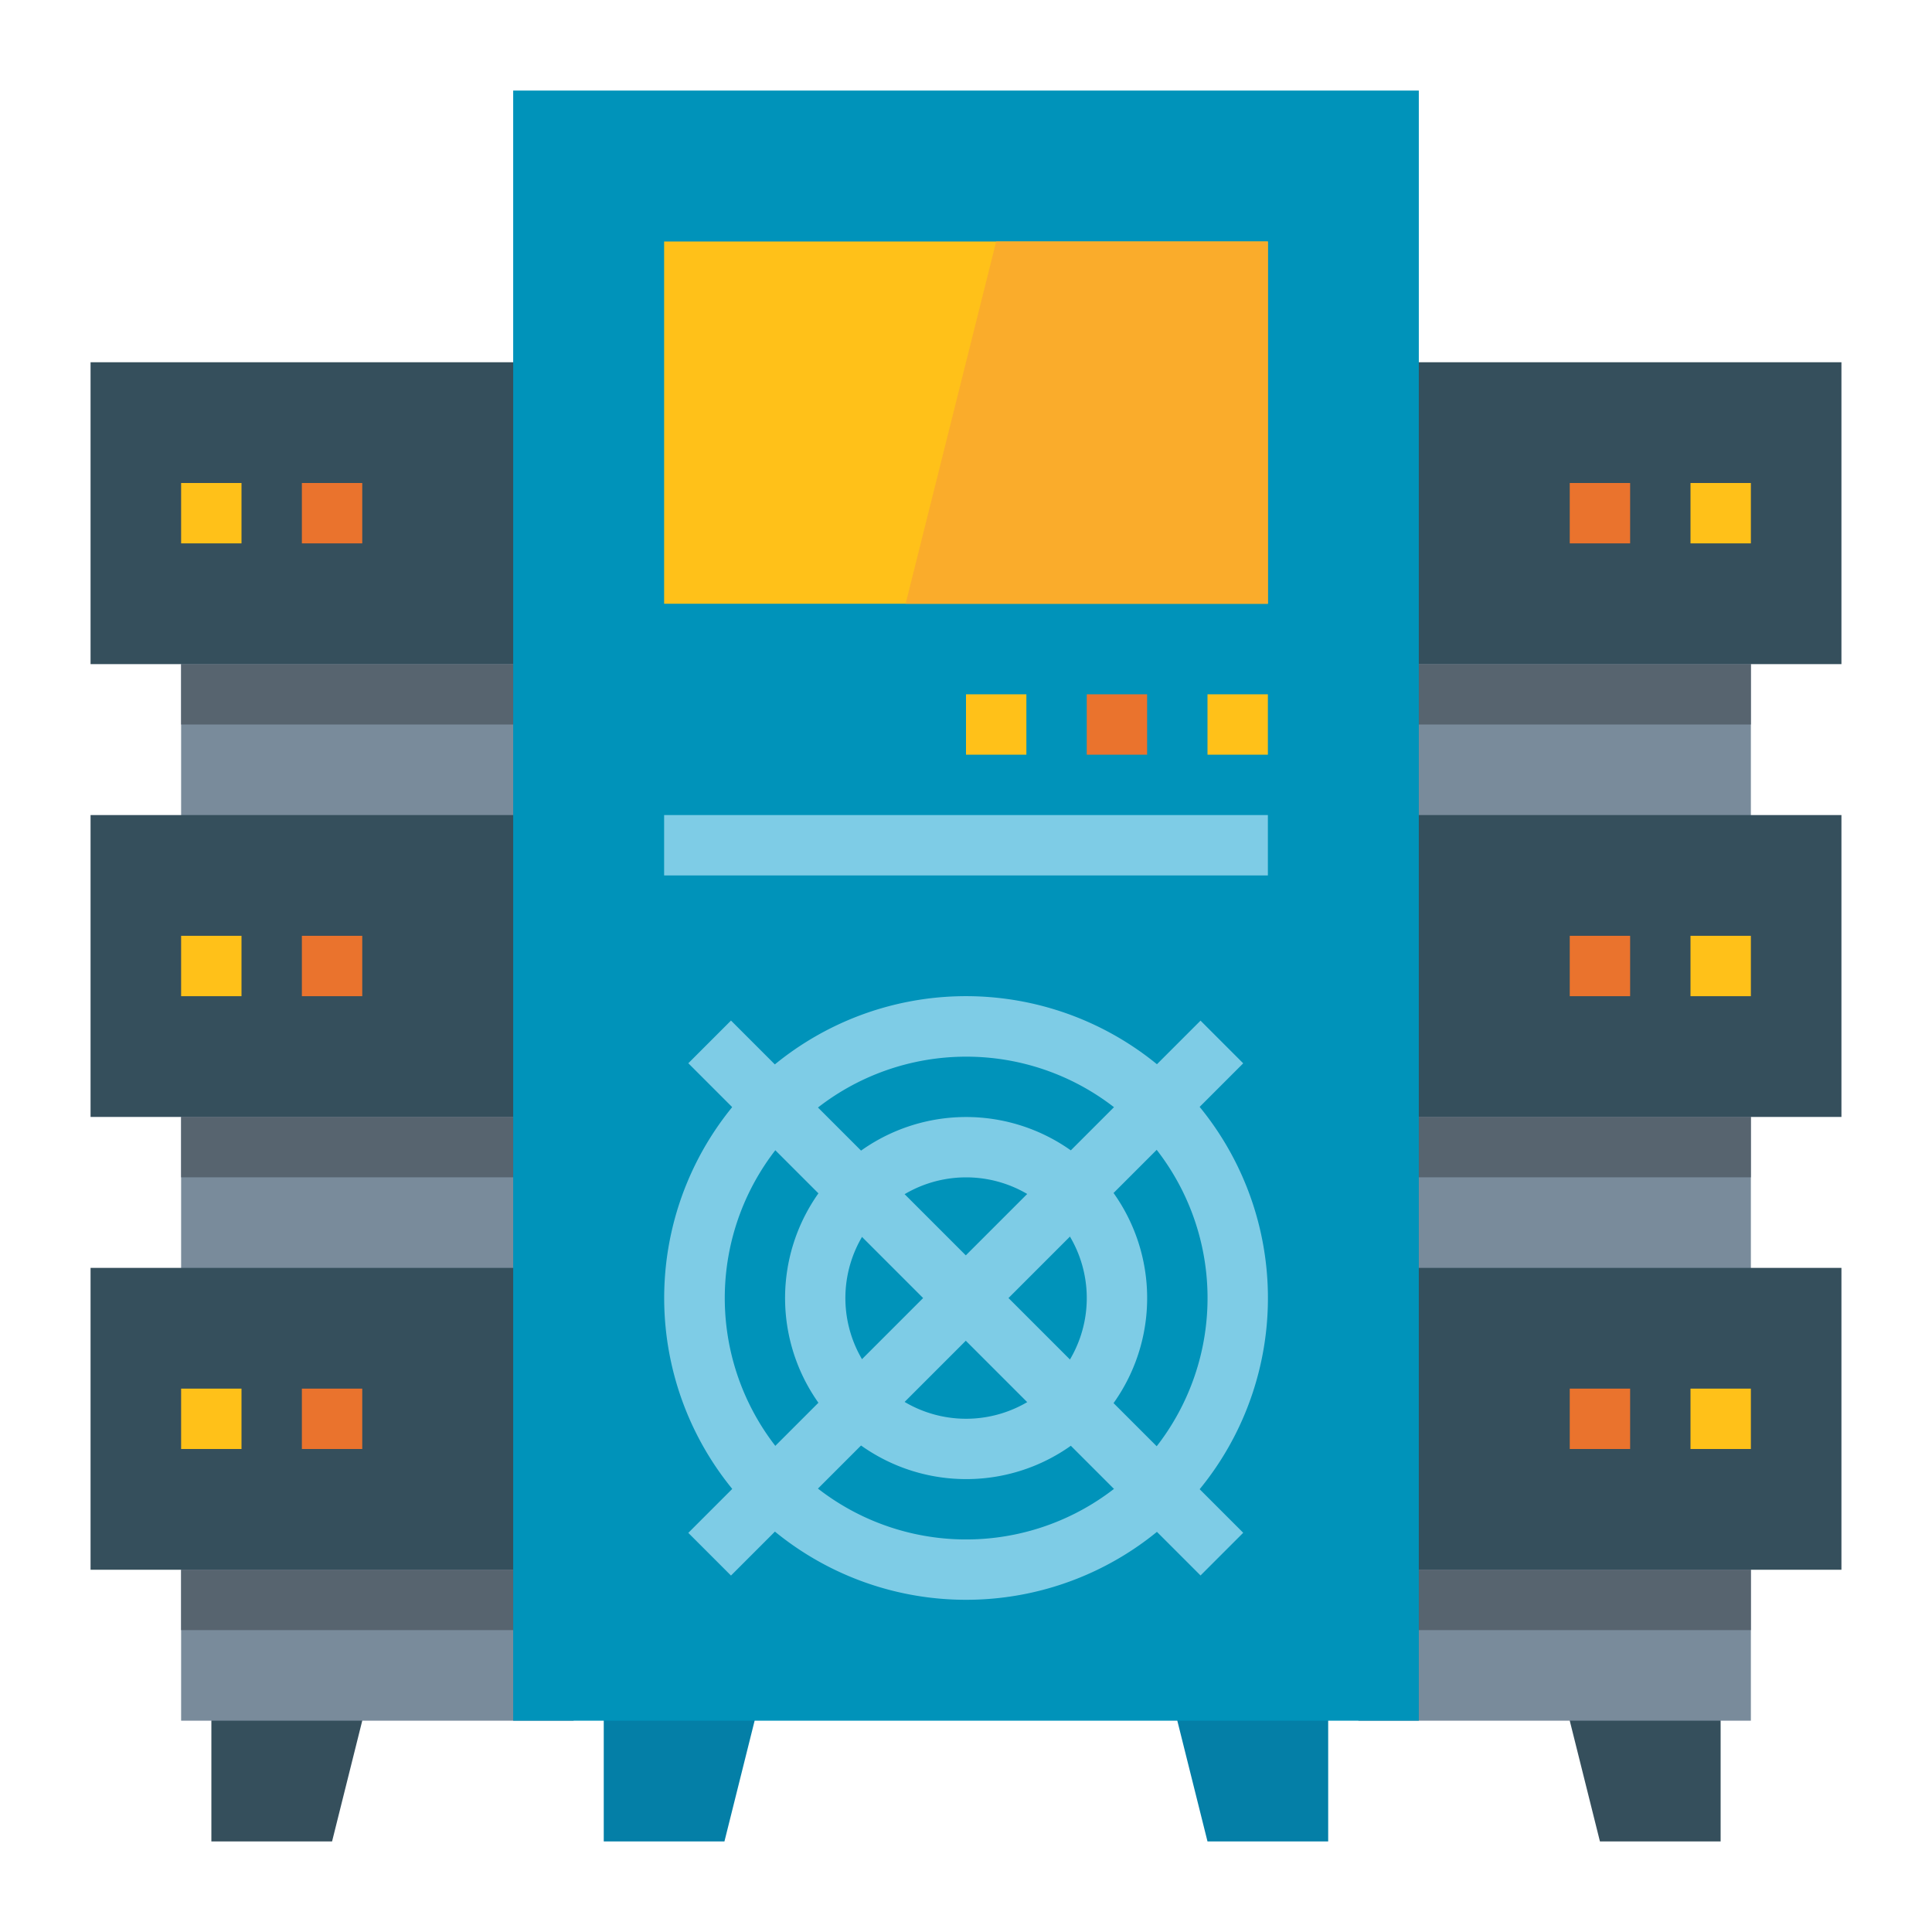
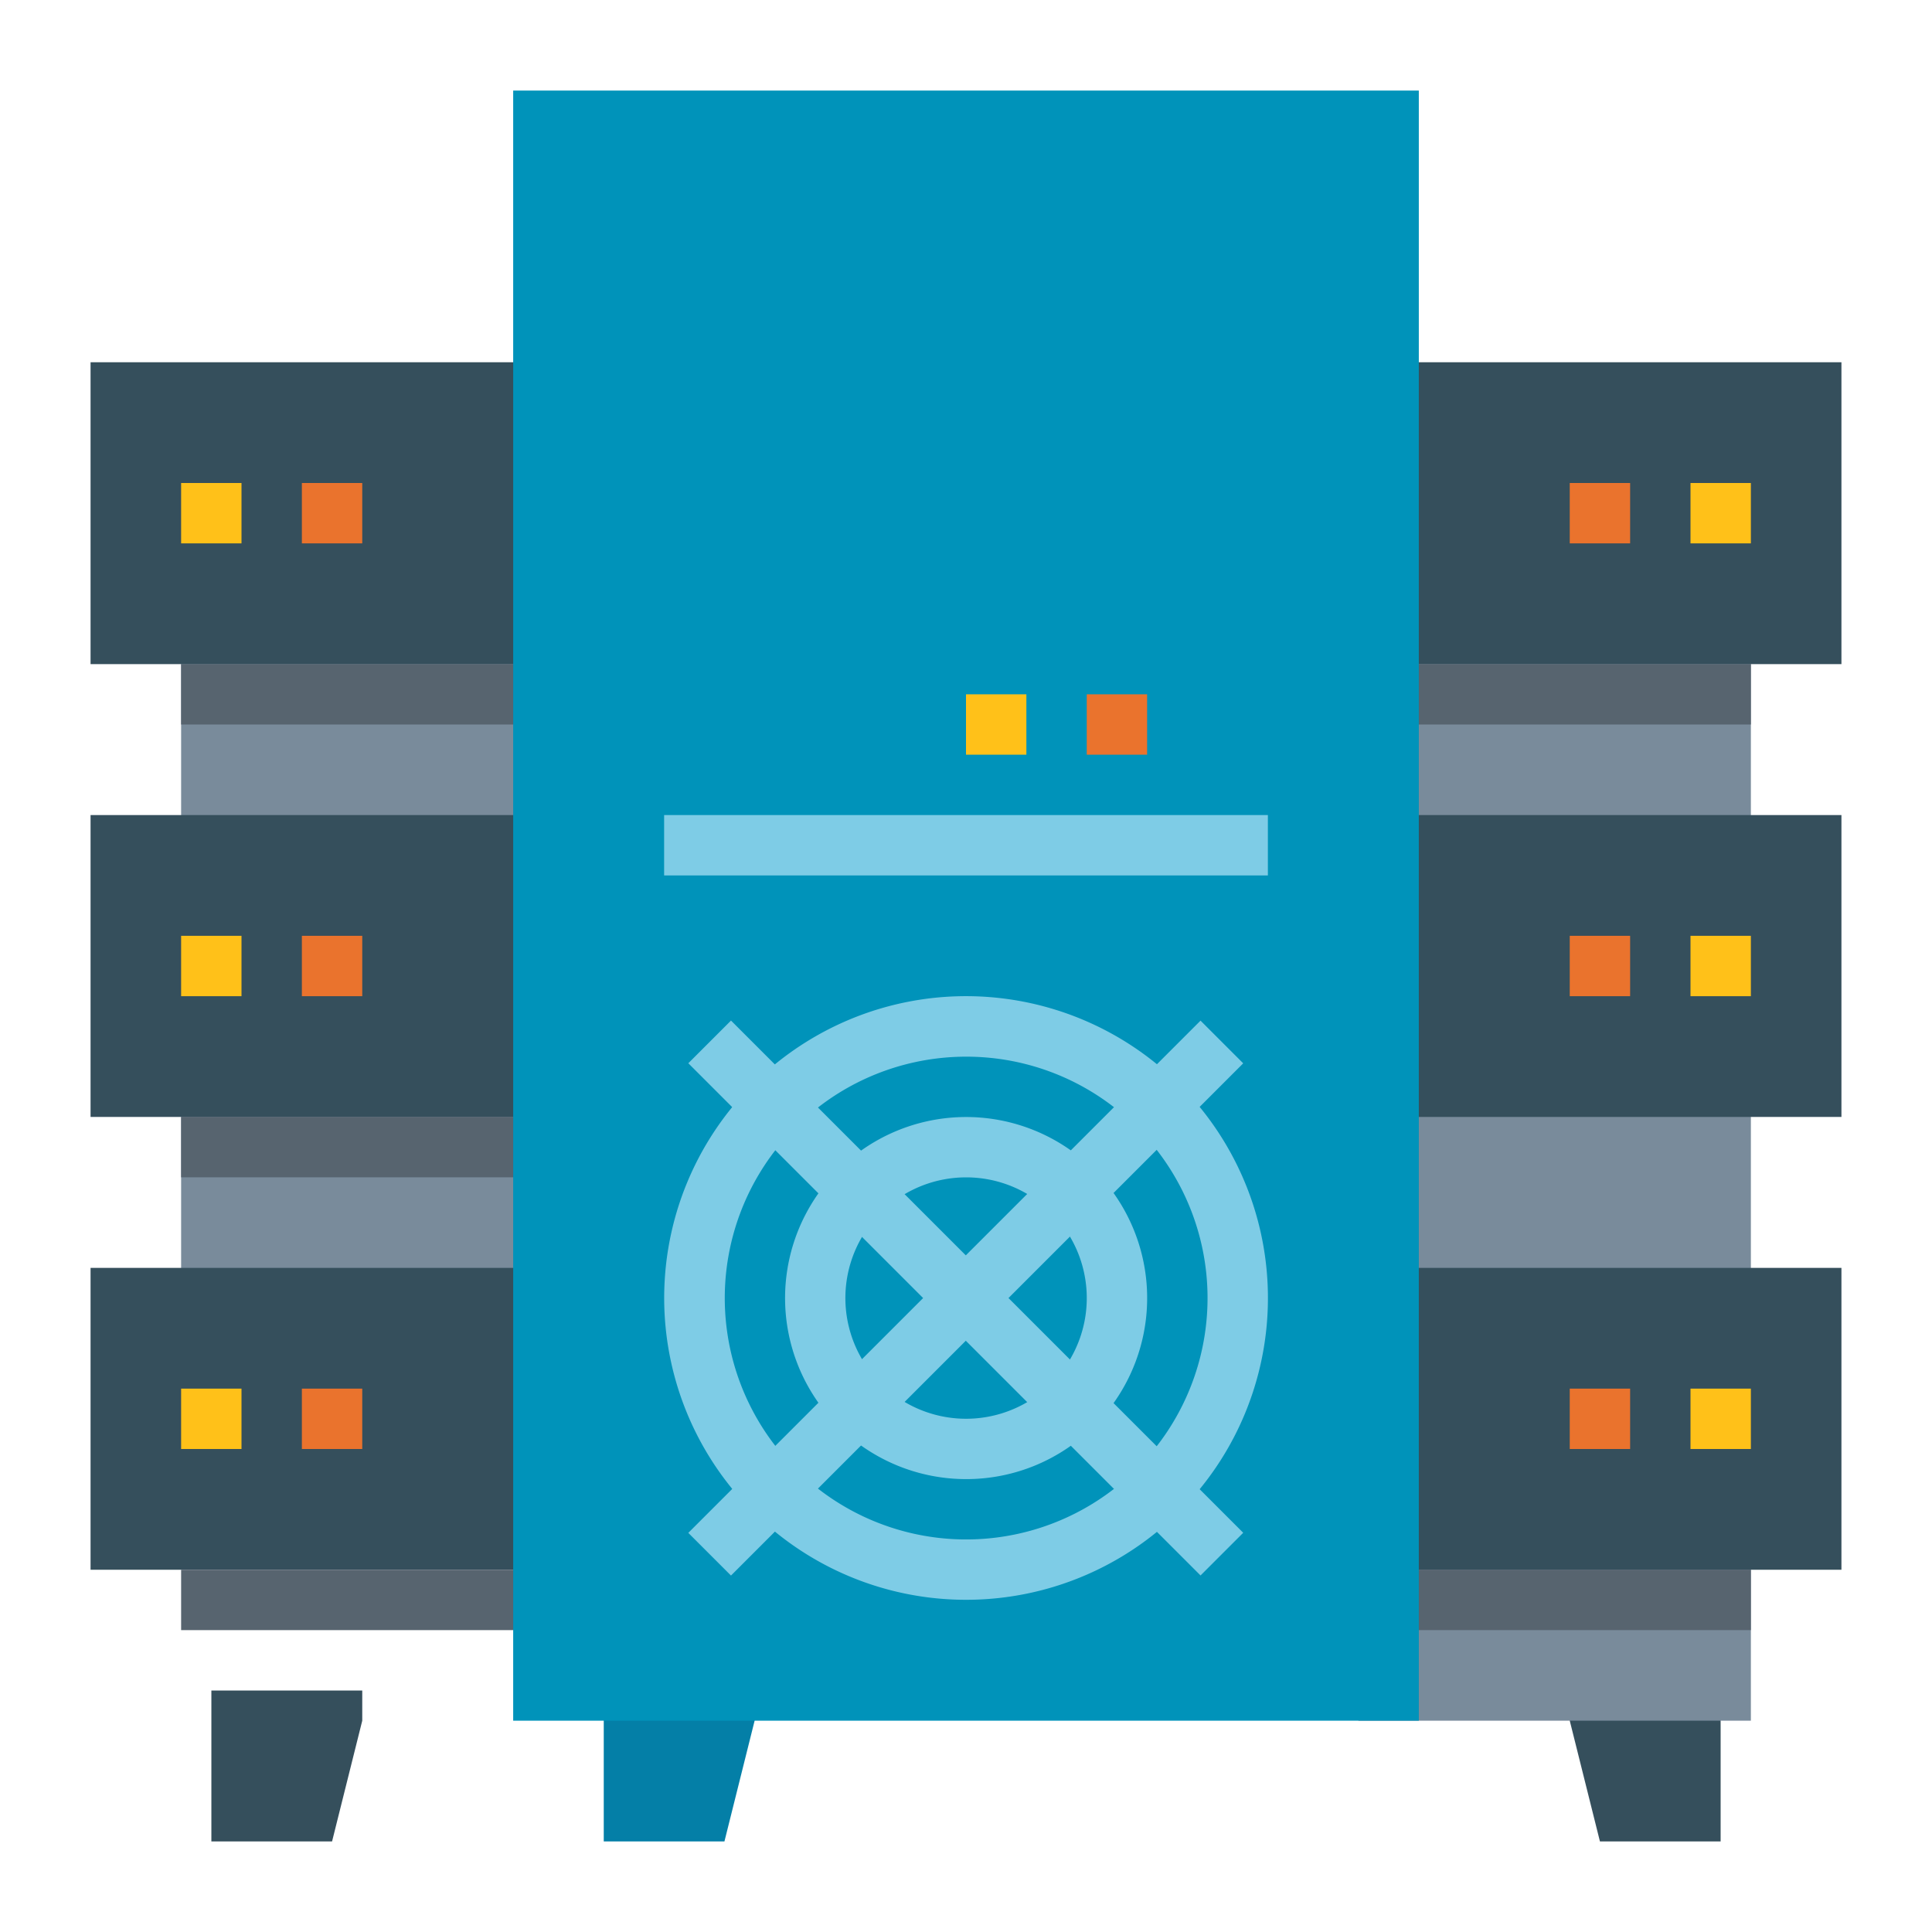
<svg xmlns="http://www.w3.org/2000/svg" height="512" viewBox="0 0 512 512" width="512">
  <g id="Flat">
    <path d="m56.017 448v40h31.983l8-32v-8z" fill="#354f5c" />
    <path d="m160 448v40h31.983l8-32v-8z" fill="#047fa7" />
    <path d="m48 168h104v56h-104z" fill="#798b9b" />
    <path d="m24 96h128v80h-128z" fill="#354f5c" />
    <path d="m48 128h16v16h-16z" fill="#ffc119" />
    <path d="m80 128h16v16h-16z" fill="#ea732d" />
    <path d="m48 176h104v16h-104z" fill="#57646f" />
    <path d="m48 288h104v56h-104z" fill="#798b9b" />
    <path d="m24 216h128v80h-128z" fill="#354f5c" />
    <path d="m48 248h16v16h-16z" fill="#ffc119" />
    <path d="m80 248h16v16h-16z" fill="#ea732d" />
    <path d="m48 296h104v16h-104z" fill="#57646f" />
-     <path d="m48 408h104v48h-104z" fill="#798b9b" />
    <path d="m24 336h128v80h-128z" fill="#354f5c" />
    <path d="m48 368h16v16h-16z" fill="#ffc119" />
    <path d="m80 368h16v16h-16z" fill="#ea732d" />
    <path d="m48 416h104v16h-104z" fill="#57646f" />
    <path d="m455.983 448v40h-31.983l-8-32v-8z" fill="#354f5c" />
-     <path d="m351.983 448v40h-31.983l-8-32v-8z" fill="#047fa7" />
    <path d="m360 168h104v56h-104z" fill="#798b9b" transform="matrix(-1 0 0 -1 824 392)" />
    <path d="m360 96h128v80h-128z" fill="#354f5c" transform="matrix(-1 0 0 -1 848 272)" />
    <path d="m448 128h16v16h-16z" fill="#ffc119" />
    <path d="m416 128h16v16h-16z" fill="#ea732d" />
    <path d="m360 176h104v16h-104z" fill="#57646f" transform="matrix(-1 0 0 -1 824 368)" />
    <path d="m360 288h104v56h-104z" fill="#798b9b" transform="matrix(-1 0 0 -1 824 632)" />
    <path d="m360 216h128v80h-128z" fill="#354f5c" transform="matrix(-1 0 0 -1 848 512)" />
    <path d="m448 248h16v16h-16z" fill="#ffc119" />
    <path d="m416 248h16v16h-16z" fill="#ea732d" />
-     <path d="m360 296h104v16h-104z" fill="#57646f" transform="matrix(-1 0 0 -1 824 608)" />
+     <path d="m360 296h104h-104z" fill="#57646f" transform="matrix(-1 0 0 -1 824 608)" />
    <path d="m360 408h104v48h-104z" fill="#798b9b" transform="matrix(-1 0 0 -1 824 864)" />
    <path d="m360 336h128v80h-128z" fill="#354f5c" transform="matrix(-1 0 0 -1 848 752)" />
    <path d="m448 368h16v16h-16z" fill="#ffc119" />
    <path d="m416 368h16v16h-16z" fill="#ea732d" />
    <path d="m360 416h104v16h-104z" fill="#57646f" transform="matrix(-1 0 0 -1 824 848)" />
    <path d="m136 24h240v432h-240z" fill="#0093ba" />
-     <path d="m176 64h160v96h-160z" fill="#ffc119" />
-     <path d="m320 184h16v16h-16z" fill="#ffc119" />
    <path d="m288 184h16v16h-16z" fill="#ea732d" />
    <path d="m256 184h16v16h-16z" fill="#ffc119" />
    <g fill="#7ecce6">
      <path d="m176 216h160v16h-160z" />
      <path d="m256 391.978a47.978 47.978 0 1 1 33.941-14.037 47.85 47.85 0 0 1 -33.941 14.037zm0-79.963a31.985 31.985 0 1 0 22.627 9.358 31.9 31.9 0 0 0 -22.627-9.358z" />
      <path d="m160 336h192v16h-192z" transform="matrix(.707 -.707 .707 .707 -168.267 281.793)" />
      <path d="m248 248h16v192h-16z" transform="matrix(.707 -.707 .707 .707 -168.264 281.773)" />
      <path d="m256 423.962a79.984 79.984 0 1 1 56.569-136.53 79.962 79.962 0 0 1 -56.569 136.53zm0-143.932a63.97 63.97 0 1 0 45.255 18.715 63.8 63.8 0 0 0 -45.255-18.715z" />
    </g>
-     <path d="m264 64-24 96h96v-96z" fill="#faac2b" />
  </g>
</svg>